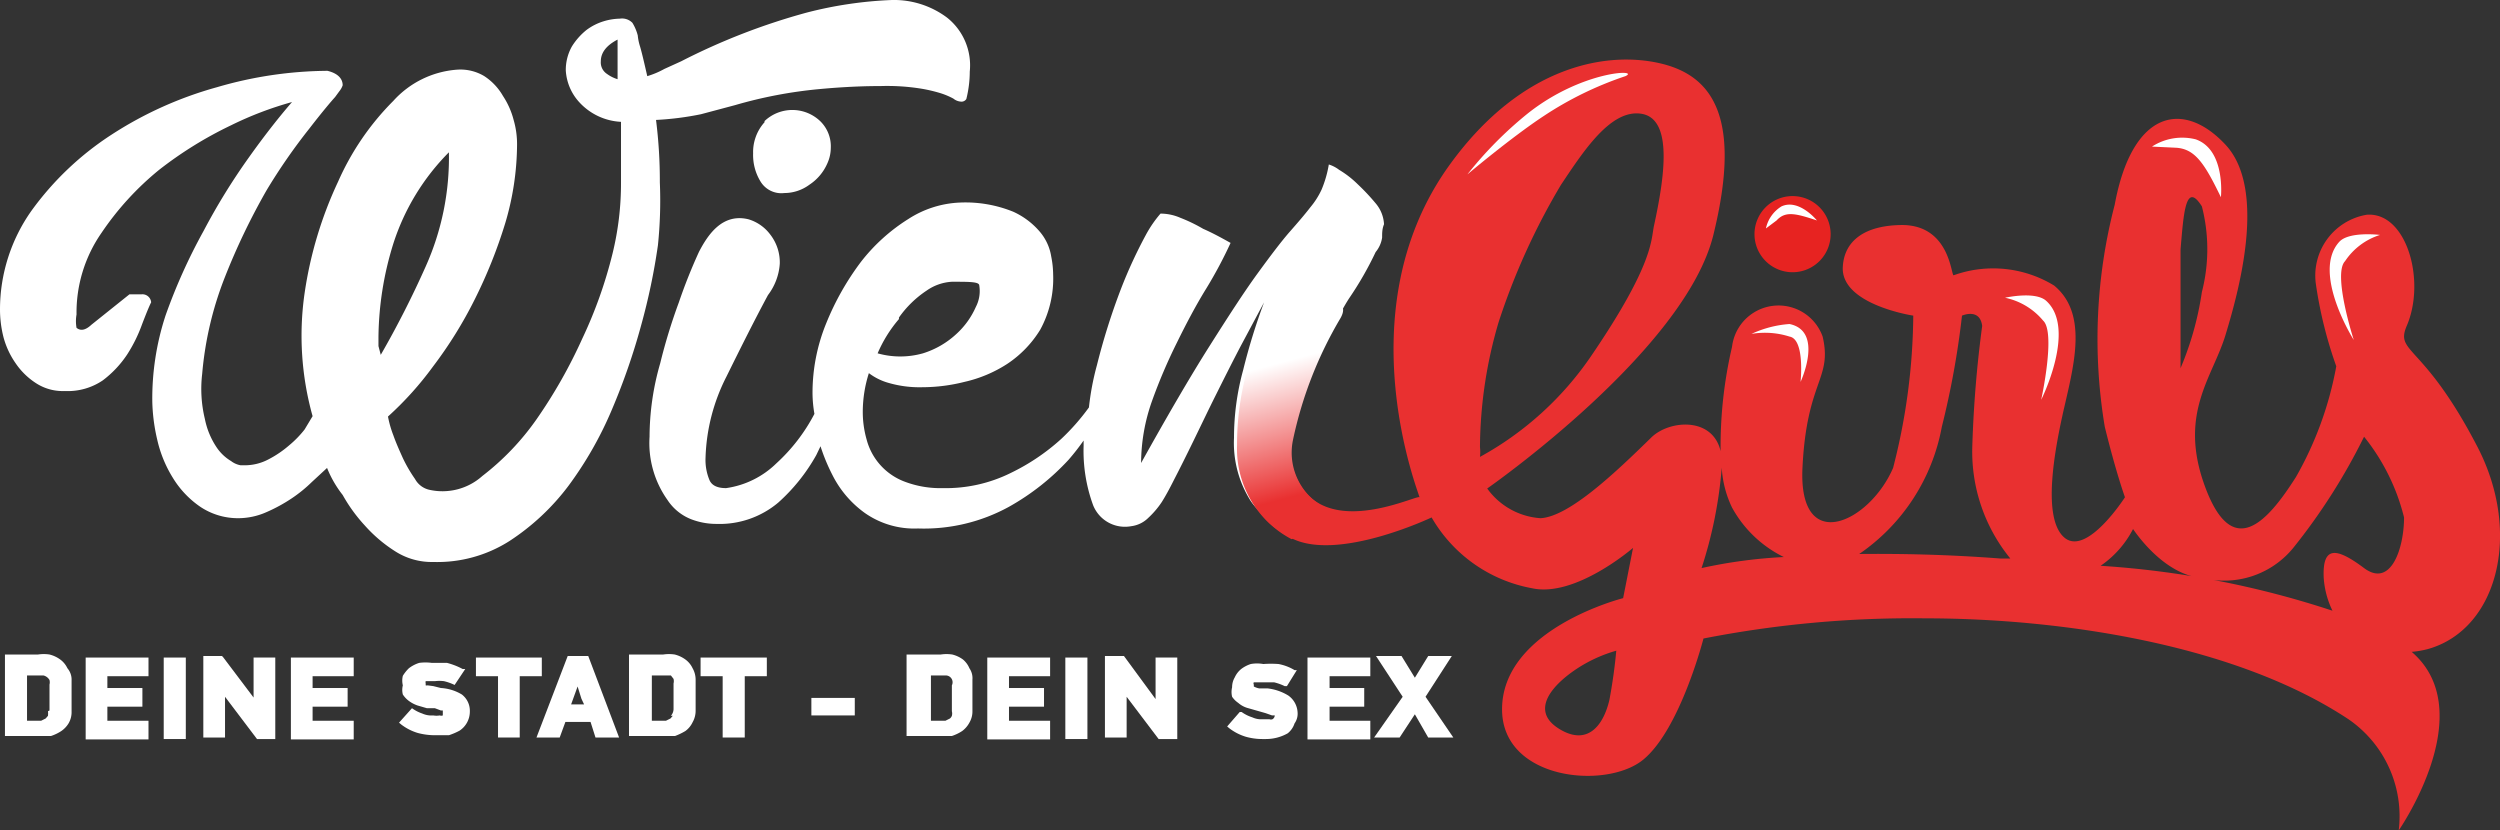
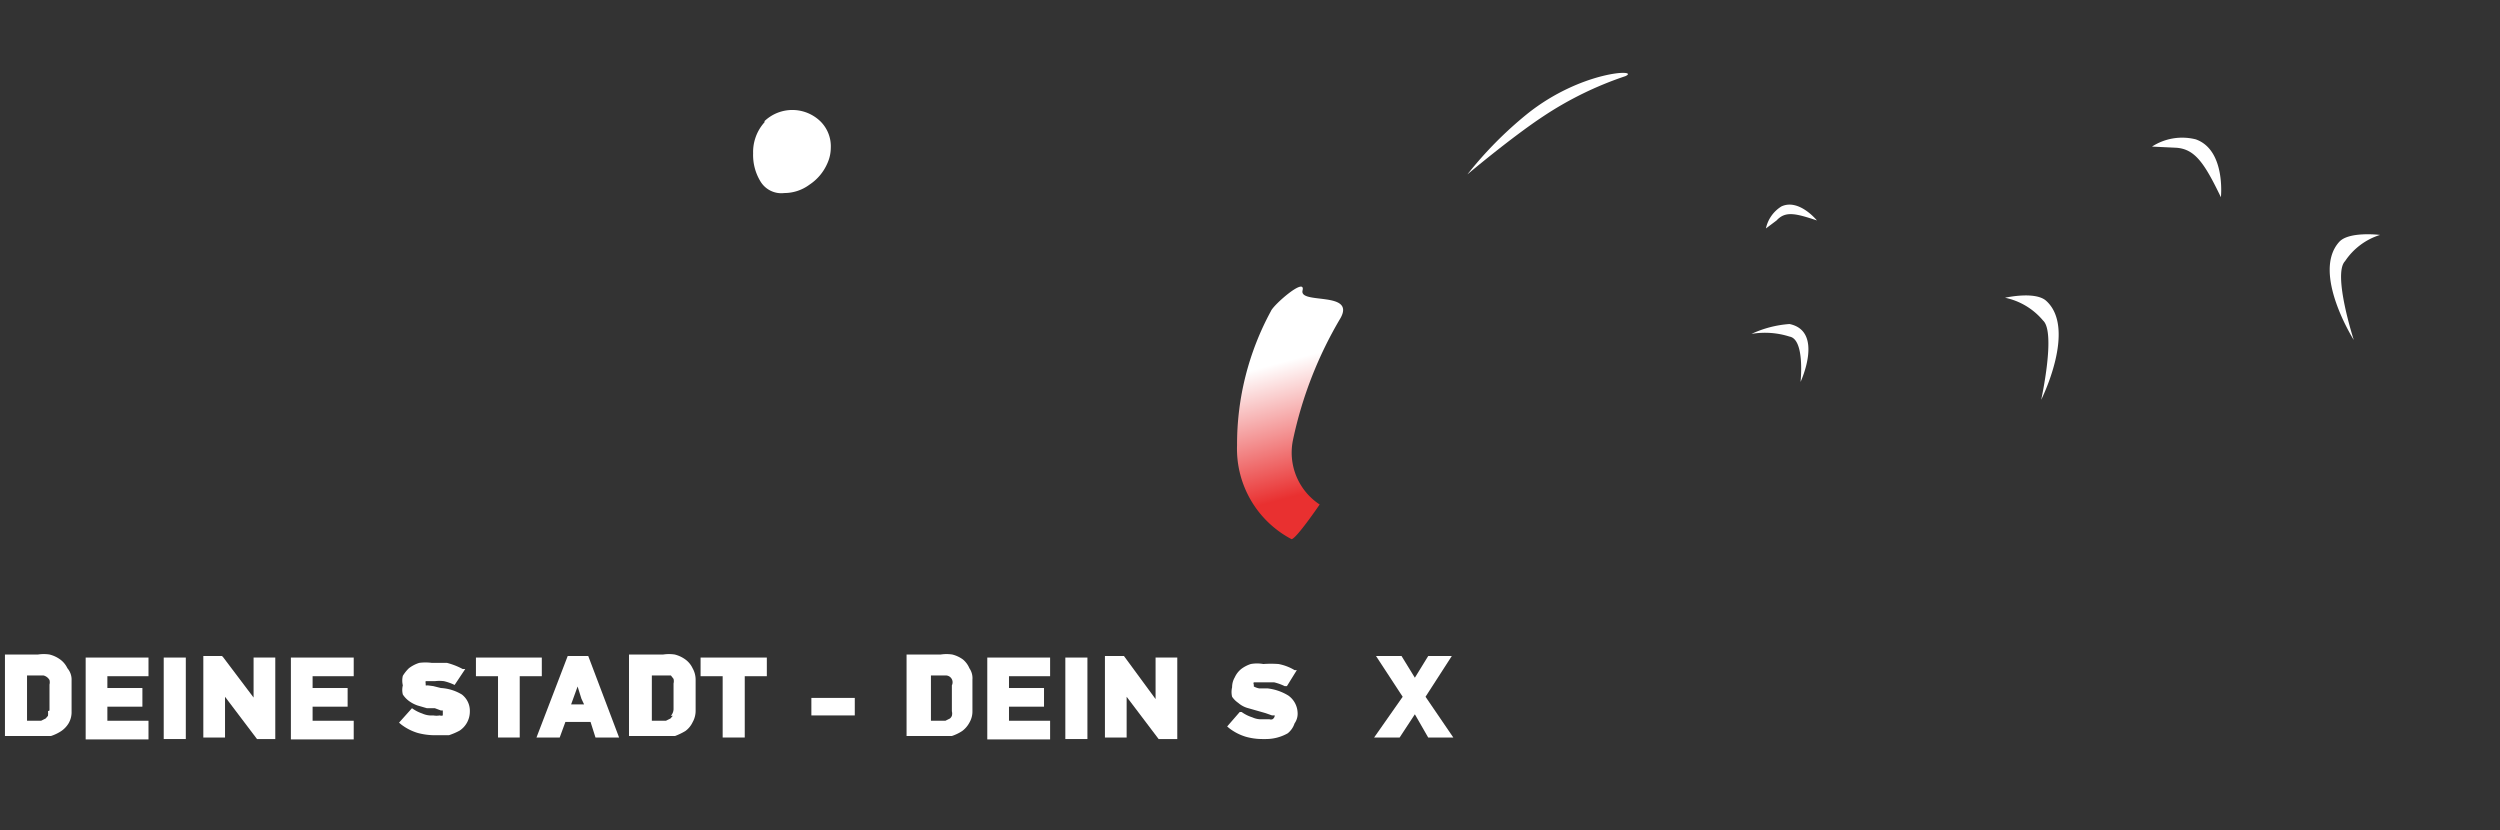
<svg xmlns="http://www.w3.org/2000/svg" viewBox="0 0 65.66 21.81">
  <rect x="0" y="0" width="65.66" height="21.81" fill="#333333" stroke="none" />
  <defs>
    <style>.cls-1{fill:#fff;}.cls-2{fill:#e72321;}.cls-3{fill:#e93030;}.cls-4{fill:url(#linear-gradient);}</style>
    <linearGradient id="linear-gradient" x1="33.71" y1="14.5" x2="34.61" y2="11.13" gradientTransform="matrix(1, 0, 0, -1, 0, 24)" gradientUnits="userSpaceOnUse">
      <stop offset="0" stop-color="#fff" />
      <stop offset="1" stop-color="#e93030" />
    </linearGradient>
  </defs>
  <title>Whitelogo</title>
  <g id="Layer_2" data-name="Layer 2">
    <g id="Layer_1-2" data-name="Layer 1">
      <g id="Layer_2-2" data-name="Layer 2">
        <g id="Layer_1-2-2" data-name="Layer 1-2">
          <path class="cls-1" d="M1.77,17.55a.6.6,0,0,0-.19-.23.8.8,0,0,0-.28-.13,1,1,0,0,0-.3,0H.13v2.14H1.34a1.13,1.13,0,0,0,.27-.13A.66.66,0,0,0,1.8,19a.58.58,0,0,0,.08-.31l0-.82A.46.46,0,0,0,1.77,17.55Zm-.51,1.13a.53.53,0,0,1,0,.12l-.06.07-.12.06H.71V17.74h.43a.25.25,0,0,1,.16.12.24.24,0,0,1,0,.12l0,.68h0Z" />
          <polygon class="cls-1" points="2.25 19.42 3.9 19.42 3.9 18.93 2.82 18.93 2.82 18.56 3.74 18.56 3.74 18.07 2.82 18.07 2.82 17.76 3.9 17.76 3.9 17.27 2.25 17.27 2.25 19.42" />
          <rect class="cls-1" x="4.3" y="17.27" width="0.58" height="2.14" />
          <polygon class="cls-1" points="6.66 18.32 5.86 17.26 5.83 17.23 5.34 17.23 5.34 19.37 5.91 19.37 5.91 18.3 6.75 19.41 7.23 19.41 7.23 17.27 6.66 17.27 6.66 18.32" />
          <polygon class="cls-1" points="7.64 19.42 9.29 19.42 9.29 18.93 8.21 18.93 8.21 18.56 9.13 18.56 9.13 18.07 8.21 18.07 8.21 17.76 9.29 17.76 9.29 17.27 7.64 17.27 7.64 19.42" />
          <path class="cls-1" d="M11.58,18.07l-.2-.05L11.23,18a.09.09,0,0,1-.05,0,0,0,0,0,1,0-.05v0a.13.13,0,0,1,0-.06l0,0h.24a1,1,0,0,1,.24,0,1.33,1.33,0,0,1,.28.1l0,0,.28-.42-.07,0a1.84,1.84,0,0,0-.41-.16h-.4a1.22,1.22,0,0,0-.33,0,.87.87,0,0,0-.27.14,1,1,0,0,0-.16.2v0a.53.53,0,0,0,0,.25.49.49,0,0,0,0,.24v0a.65.65,0,0,0,.16.17.84.84,0,0,0,.23.12l.24.07.21,0,.16.06.05,0a0,0,0,0,1,0,.05v.08l0,0a.11.11,0,0,1-.08,0,.48.48,0,0,1-.17,0,.59.59,0,0,1-.29-.05,1,1,0,0,1-.27-.14l0,0-.34.38.06.05a1.35,1.35,0,0,0,.43.22,1.74,1.74,0,0,0,.45.06h.37a1.69,1.69,0,0,0,.28-.12.6.6,0,0,0,.27-.5.54.54,0,0,0-.21-.45A1.2,1.2,0,0,0,11.58,18.07Z" />
          <polygon class="cls-1" points="14.23 17.27 12.5 17.27 12.5 17.76 13.08 17.76 13.08 19.37 13.65 19.37 13.65 17.76 14.23 17.76 14.23 17.27" />
          <path class="cls-1" d="M14.91,17.23l-.82,2.14h.61l.15-.41h.66l.13.41h.62l-.81-2.14Zm.43,1.27H15l.17-.47.1.32Z" />
          <path class="cls-1" d="M18,17.32a.8.8,0,0,0-.28-.13,1,1,0,0,0-.3,0h-.9v2.14h1.21A1.66,1.66,0,0,0,18,19.2a.6.6,0,0,0,.19-.23.61.61,0,0,0,.08-.3v-.82a.61.61,0,0,0-.08-.3A.6.6,0,0,0,18,17.32Zm-.33,1.48-.06.07-.12.06h-.37V17.74h.4l.1,0,.07.09a.24.24,0,0,1,0,.12l0,.68A.28.28,0,0,1,17.62,18.8Z" />
          <polygon class="cls-1" points="18.4 17.76 18.98 17.76 18.98 19.37 19.56 19.37 19.56 17.76 20.14 17.76 20.14 17.27 18.4 17.27 18.4 17.76" />
          <rect class="cls-1" x="21.31" y="18.33" width="1.14" height="0.46" />
          <path class="cls-1" d="M25.29,17.32a.8.8,0,0,0-.28-.13,1,1,0,0,0-.3,0h-.9v2.14H25a1.13,1.13,0,0,0,.27-.13.66.66,0,0,0,.19-.22.58.58,0,0,0,.08-.31v-.82a.46.46,0,0,0-.08-.3A.6.6,0,0,0,25.29,17.32ZM25,18.68a.24.24,0,0,1,0,.12.18.18,0,0,1-.05.07l-.12.06h-.38V17.74h.38A.18.18,0,0,1,25,18v.7Z" />
          <polygon class="cls-1" points="25.93 19.42 27.58 19.42 27.58 18.93 26.5 18.93 26.5 18.56 27.42 18.56 27.42 18.07 26.5 18.07 26.5 17.76 27.58 17.76 27.58 17.27 25.93 17.27 25.93 19.42" />
          <rect class="cls-1" x="27.98" y="17.27" width="0.58" height="2.14" />
          <polygon class="cls-1" points="30.35 18.36 29.52 17.23 29.02 17.23 29.02 19.37 29.59 19.37 29.59 18.3 30.43 19.41 30.92 19.41 30.92 17.27 30.35 17.27 30.35 18.36" />
          <path class="cls-1" d="M33.29,18.08l-.22,0a.48.48,0,0,1-.14-.05.09.09,0,0,1,0,0,0,0,0,0,1,0-.05v0a.06.06,0,0,1,0-.06s0,0,0,0h.53a1.33,1.33,0,0,1,.28.1l.06,0,.26-.42-.06,0a1.26,1.26,0,0,0-.42-.16,2.67,2.67,0,0,0-.4,0,.91.91,0,0,0-.33,0,.84.84,0,0,0-.25.13.6.6,0,0,0-.17.22.51.51,0,0,0-.07.26.53.53,0,0,0,0,.25v0a.61.61,0,0,0,.16.16.65.65,0,0,0,.23.13l.49.14.17.06.07,0a.11.11,0,0,1,0,0v0a.12.12,0,0,1-.06.1.11.11,0,0,1-.08,0h-.17a.56.56,0,0,1-.28-.05,1,1,0,0,1-.28-.14l-.05,0-.33.38.06.05a1.35,1.35,0,0,0,.43.22,1.59,1.59,0,0,0,.43.06h.1a1.16,1.16,0,0,0,.57-.15A.55.55,0,0,0,34,19a.44.44,0,0,0,.08-.29.58.58,0,0,0-.24-.44A1.33,1.33,0,0,0,33.29,18.08Z" />
-           <polygon class="cls-1" points="34.34 19.42 35.99 19.42 35.99 18.93 34.92 18.93 34.92 18.56 35.83 18.56 35.83 18.07 34.92 18.07 34.92 17.76 35.99 17.76 35.99 17.27 34.34 17.27 34.34 19.42" />
          <polygon class="cls-1" points="37.44 18.3 38.13 17.23 37.51 17.23 37.16 17.8 36.81 17.23 36.14 17.23 36.84 18.3 36.09 19.37 36.76 19.37 37.16 18.76 37.51 19.37 38.17 19.37 37.44 18.3" />
-           <path class="cls-1" d="M36.13,5.34a5.56,5.56,0,0,0-.47-.5,2.57,2.57,0,0,0-.49-.38.87.87,0,0,0-.27-.14,2.94,2.94,0,0,1-.19.66,2.09,2.09,0,0,1-.3.47c-.13.17-.31.38-.53.63s-.5.62-.85,1.1-.77,1.13-1.27,1.92-1.1,1.82-1.79,3.06a4.91,4.91,0,0,1,.28-1.61A14.14,14.14,0,0,1,30.91,9c.25-.51.51-1,.77-1.42a11.53,11.53,0,0,0,.64-1.2c-.25-.14-.49-.27-.72-.37a4.15,4.15,0,0,0-.6-.29,1.31,1.31,0,0,0-.52-.11,3.08,3.08,0,0,0-.38.55,12.34,12.34,0,0,0-.66,1.43,17.19,17.19,0,0,0-.63,2,7,7,0,0,0-.21,1.11,5.78,5.78,0,0,1-.73.83,5.57,5.57,0,0,1-1.32.89,3.84,3.84,0,0,1-1.79.4,2.63,2.63,0,0,1-1-.17,1.62,1.62,0,0,1-1-1.11,2.64,2.64,0,0,1-.1-.74,3.37,3.37,0,0,1,.16-1,1.54,1.54,0,0,0,.53.26,2.91,2.91,0,0,0,.88.11,4.54,4.54,0,0,0,1.1-.14,3.46,3.46,0,0,0,1.12-.47,2.88,2.88,0,0,0,.87-.9,2.8,2.8,0,0,0,.34-1.45,2.5,2.5,0,0,0-.05-.47,1.33,1.33,0,0,0-.28-.63,2,2,0,0,0-.72-.55,3.34,3.34,0,0,0-1.4-.24,2.69,2.69,0,0,0-1.35.43,4.81,4.81,0,0,0-1.25,1.13,7.1,7.1,0,0,0-.91,1.61,4.83,4.83,0,0,0-.36,1.84,3.29,3.29,0,0,0,.05.54,4.7,4.7,0,0,1-1,1.3,2.36,2.36,0,0,1-1.32.65c-.23,0-.38-.07-.44-.22a1.37,1.37,0,0,1-.1-.57,5,5,0,0,1,.55-2.14c.37-.75.73-1.47,1.09-2.14h0a1.53,1.53,0,0,0,.31-.82,1.19,1.19,0,0,0-.25-.77,1.11,1.11,0,0,0-.57-.4c-.69-.17-1.07.41-1.3.85a14.15,14.15,0,0,0-.53,1.33,14.77,14.77,0,0,0-.49,1.6,7,7,0,0,0-.28,1.93,2.58,2.58,0,0,0,.47,1.66,1.32,1.32,0,0,0,.63.51,1.84,1.84,0,0,0,.66.12,2.39,2.39,0,0,0,1.62-.56,4.83,4.83,0,0,0,1-1.25l.11-.23a4.93,4.93,0,0,0,.31.75,2.74,2.74,0,0,0,.85,1,2.26,2.26,0,0,0,1.4.41,4.64,4.64,0,0,0,2.39-.57,6.32,6.32,0,0,0,1.57-1.24,6.12,6.12,0,0,0,.39-.5v.14a4.15,4.15,0,0,0,.25,1.56.9.9,0,0,0,1,.55.77.77,0,0,0,.45-.22,2.3,2.3,0,0,0,.35-.41q.14-.22.33-.6c.14-.27.31-.61.5-1s.39-.81.6-1.23.42-.84.64-1.26l.62-1.16a15.91,15.91,0,0,0-.55,1.78,6.7,6.7,0,0,0-.24,1.78,2.84,2.84,0,0,0,.44,1.66,1.48,1.48,0,0,0,.6.51,1.53,1.53,0,0,0,.6.12c.46,0,1.18.79,1.23.27,0-.26-1.05-.8-1.34-1.45s-.08-.35-.08-.58a3.89,3.89,0,0,1,.25-1.35,13,13,0,0,1,.6-1.45c.23-.48.47-1,.72-1.39a8.87,8.87,0,0,0,.7-1.22.77.77,0,0,0,.17-.38c0-.12,0-.23.05-.35A.92.92,0,0,0,36.13,5.34Zm-12.52,3a2.74,2.74,0,0,1,.73-.71A1.28,1.28,0,0,1,25,7.4c.48,0,.72,0,.72.1a.9.9,0,0,1-.09.56,2.11,2.11,0,0,1-.51.71,2.29,2.29,0,0,1-.88.51,2.19,2.19,0,0,1-1.19,0,3.48,3.48,0,0,1,.56-.9Z" />
          <path class="cls-1" d="M20.08,3.21a1.17,1.17,0,0,0-.3.82,1.33,1.33,0,0,0,.19.73.64.64,0,0,0,.63.31,1.11,1.11,0,0,0,.66-.22,1.28,1.28,0,0,0,.47-.56,1,1,0,0,0,.09-.41.92.92,0,0,0-.28-.7,1.06,1.06,0,0,0-1.46,0Z" />
-           <path class="cls-1" d="M17.33,4.79a12.78,12.78,0,0,0-.1-1.64A7.77,7.77,0,0,0,18.41,3l.9-.24a11.81,11.81,0,0,1,2.21-.42c.64-.06,1.18-.08,1.62-.08a5.6,5.6,0,0,1,1,.06,3.9,3.9,0,0,1,.57.13,1.92,1.92,0,0,1,.33.14.35.35,0,0,0,.22.08.15.15,0,0,0,.12-.07h0a3,3,0,0,0,.09-.72,1.6,1.6,0,0,0-.6-1.42A2.33,2.33,0,0,0,23.43,0a10.54,10.54,0,0,0-2.24.33,17,17,0,0,0-3.3,1.28l-.44.2A2.25,2.25,0,0,1,17,2c-.08-.35-.14-.61-.19-.78a1.36,1.36,0,0,1-.06-.29A1.22,1.22,0,0,0,16.61.6a.38.38,0,0,0-.33-.11,1.55,1.55,0,0,0-.43.07,1.47,1.47,0,0,0-.45.23,1.73,1.73,0,0,0-.38.43,1.26,1.26,0,0,0-.16.63,1.35,1.35,0,0,0,.35.83,1.59,1.59,0,0,0,1.1.52V4.8a7.73,7.73,0,0,1-.22,1.85,11.8,11.8,0,0,1-.8,2.25A13.18,13.18,0,0,1,14.1,11a6.79,6.79,0,0,1-1.43,1.5,1.57,1.57,0,0,1-1.41.36.57.57,0,0,1-.36-.28,3.76,3.76,0,0,1-.32-.55c-.09-.2-.18-.4-.25-.6a2.75,2.75,0,0,1-.14-.49,8.63,8.63,0,0,0,1.18-1.31,11.13,11.13,0,0,0,1.1-1.77,12.84,12.84,0,0,0,.8-2,7.33,7.33,0,0,0,.31-2.08,2.28,2.28,0,0,0-.09-.63,2.09,2.09,0,0,0-.28-.63A1.53,1.53,0,0,0,12.72,2,1.22,1.22,0,0,0,12,1.83a2.5,2.5,0,0,0-1.67.82A7,7,0,0,0,8.88,4.77,10.43,10.43,0,0,0,8,7.7a7.83,7.83,0,0,0,.21,3.23L8,11.28a2.71,2.71,0,0,1-.41.42,2.75,2.75,0,0,1-.53.36,1.33,1.33,0,0,1-.65.16H6.32a.57.57,0,0,1-.25-.11,1.19,1.19,0,0,1-.38-.36A2.06,2.06,0,0,1,5.38,11a3.36,3.36,0,0,1-.07-1.18,9,9,0,0,1,.6-2.55A17.52,17.52,0,0,1,7,5,15.26,15.26,0,0,1,8.13,3.37c.34-.44.57-.71.67-.82l.11-.15A.51.51,0,0,0,9,2.24c0-.19-.15-.32-.4-.38a10.55,10.55,0,0,0-2.9.43A9.94,9.94,0,0,0,2.94,3.53a7.88,7.88,0,0,0-2.11,2A4.49,4.49,0,0,0,0,8.13a3,3,0,0,0,.09.72,2.17,2.17,0,0,0,.32.69,1.87,1.87,0,0,0,.53.52,1.29,1.29,0,0,0,.76.21,1.64,1.64,0,0,0,1-.28,2.76,2.76,0,0,0,.64-.68,3.87,3.87,0,0,0,.39-.79c.1-.26.18-.46.24-.58a.23.23,0,0,0-.25-.21H3.4l-1,.8c-.15.14-.28.17-.39.08a1,1,0,0,1,0-.35,3.67,3.67,0,0,1,.66-2.15A7.64,7.64,0,0,1,4.18,4.46,10.25,10.25,0,0,1,6.07,3.29a9.1,9.1,0,0,1,1.6-.61c-.33.38-.71.86-1.13,1.45A16.68,16.68,0,0,0,5.35,6.06a14.77,14.77,0,0,0-1,2.22A7,7,0,0,0,4,10.55a4.81,4.81,0,0,0,.13,1,3.25,3.25,0,0,0,.41,1,2.49,2.49,0,0,0,.72.76,1.78,1.78,0,0,0,1,.3A1.83,1.83,0,0,0,7,13.45a4.22,4.22,0,0,0,.66-.36,3.69,3.69,0,0,0,.53-.43l.4-.37A2.86,2.86,0,0,0,9,13a4.19,4.19,0,0,0,.58.8,3.74,3.74,0,0,0,.8.68,1.78,1.78,0,0,0,1,.28,3.53,3.53,0,0,0,2-.55,6.11,6.11,0,0,0,1.55-1.45,9.66,9.66,0,0,0,1.14-2,17.13,17.13,0,0,0,.77-2.22,16.66,16.66,0,0,0,.44-2.1A11.37,11.37,0,0,0,17.33,4.79ZM15.94,1.94a.36.36,0,0,1-.16-.33c0-.23.15-.42.44-.57v.43c0,.2,0,.41,0,.61A.92.92,0,0,1,15.94,1.94Zm-6,7.15V8.85a8.48,8.48,0,0,1,.39-2.45A6,6,0,0,1,11.79,4a7,7,0,0,1-.61,3A25.27,25.27,0,0,1,10,9.32Z" />
          <path class="cls-2" d="M32.89,11.53c.07-.46.17-1,.22-1.52A2.42,2.42,0,0,0,32.89,11.53Z" />
-           <path class="cls-3" d="M65.07,11.74C63.65,9,62.9,9.29,63.21,8.56c.51-1.18,0-3-1.05-2.92A1.62,1.62,0,0,0,60.83,7.5a11.15,11.15,0,0,0,.53,2.12,9.17,9.17,0,0,1-1.06,2.91c-.75,1.18-1.66,2.2-2.38.27s.19-2.88.53-4,1.1-3.82,0-5S56,2.88,55.54,5.38a14,14,0,0,0-.26,5.83c.3,1.22.53,1.85.53,1.85s-1,1.56-1.59,1.06-.27-2.27,0-3.44.6-2.46-.27-3.18a3.07,3.07,0,0,0-2.64-.27c-.07,0-.1-1.3-1.33-1.32-1,0-1.54.41-1.58,1.09-.07,1,1.85,1.29,1.85,1.29a16.39,16.39,0,0,1-.53,4c-.62,1.44-2.49,2.31-2.38,0s.79-2.33.53-3.45a1.23,1.23,0,0,0-2.38.27,11.51,11.51,0,0,0-.3,2.74c-.21-.91-1.35-.82-1.82-.36-.95.93-2.16,2.08-2.91,2.12a1.88,1.88,0,0,1-1.4-.78S44.25,9.22,45,6.17,45,2,43.63,1.67s-3.63,0-5.55,2.65c-2.82,3.89-.73,8.83-.8,8.74s-3.35,1.6-3.44-1.59c0-.17-.05.76-.79.27a.42.42,0,0,1-.16-.21c-.18,1.1-.21,1.93,1,2.59s3.71-.53,3.71-.53a3.84,3.84,0,0,0,2.64,1.86c1.14.25,2.65-1.06,2.65-1.06l-.26,1.32s-3.18.8-3.18,2.92c0,1.86,2.74,2.12,3.71,1.32s1.58-3.18,1.58-3.18a28.46,28.46,0,0,1,5.82-.53c3.53,0,8.13.67,11.12,2.65A3.09,3.09,0,0,1,63,21.81s2.17-3.12.34-4.69a2.36,2.36,0,0,0,.45-.08C65.6,16.51,66.24,14,65.07,11.74Zm-26.2,0a11.79,11.79,0,0,1,.49-3.28A17.79,17.79,0,0,1,41,4.85c.59-.88,1.31-2,2.12-1.86s.61,1.61.32,2.94c-.08.37,0,1-1.65,3.42A8.44,8.44,0,0,1,38.87,12,1.13,1.13,0,0,0,38.87,11.74Zm3.4,6.64c-.16.69-.59,1.23-1.34.75s-.16-1.15.52-1.59a3.75,3.75,0,0,1,1-.45Q42.39,17.74,42.27,18.38Zm15-11.83c.08-.93.13-1.81.56-1.13a4.51,4.51,0,0,1,0,2.25,8.15,8.15,0,0,1-.56,2s0-2.19,0-3.12ZM56,13.86s.79,1.25,1.85,1.32a2.34,2.34,0,0,0,2.38-.79,15.88,15.88,0,0,0,1.86-2.92,5.48,5.48,0,0,1,1.05,2.12c0,.8-.34,1.86-1.05,1.33s-1.1-.61-1.06.26a2.34,2.34,0,0,0,.23.86,24.32,24.32,0,0,0-6.09-1.18,2.63,2.63,0,0,0,.87-1ZM45.22,12.28a2.77,2.77,0,0,0,.27,1.05,3.11,3.11,0,0,0,1.36,1.3,13,13,0,0,0-2.16.29A11.35,11.35,0,0,0,45.22,12.28Zm3.61,2.27A5.18,5.18,0,0,0,51,11.21a22.35,22.35,0,0,0,.53-2.92s.47-.21.53.27a30.8,30.8,0,0,0-.26,3.18,4.44,4.44,0,0,0,1,2.93h-.25C51.13,14.56,49.88,14.54,48.83,14.55Z" />
          <path class="cls-4" d="M33.38,8.17a7.33,7.33,0,0,0-.89,3.52,2.68,2.68,0,0,0,1.43,2.47c.12,0,.74-.91.74-.91a1.63,1.63,0,0,1-.7-1.7,10.51,10.51,0,0,1,1.25-3.2c.39-.71-1.09-.35-1-.72S33.45,8,33.38,8.17Z" />
          <path class="cls-1" d="M61.82,8.93s-1.12-1.77-.38-2.58c.26-.28,1.07-.18,1.07-.18a1.72,1.72,0,0,0-.92.69C61.26,7.2,61.82,8.93,61.82,8.93Z" />
          <path class="cls-1" d="M53.66,8.42a1.77,1.77,0,0,0-1-.6s.79-.18,1.08.08c.81.73-.13,2.6-.13,2.6S54,8.73,53.66,8.42Z" />
          <path class="cls-1" d="M47,8.84a2.12,2.12,0,0,0-1-.07,2.84,2.84,0,0,1,1-.26c.91.19.29,1.52.29,1.52S47.41,8.91,47,8.84Z" />
          <path class="cls-1" d="M56.52,3.85a1.46,1.46,0,0,1,1.15-.19c.79.28.66,1.52.66,1.52-.43-.89-.68-1.27-1.18-1.3Z" />
          <path class="cls-1" d="M40.54,3.05c-.85.56-2,1.53-2,1.53A10.13,10.13,0,0,1,40.1,3c1.43-1.15,3-1.19,2.59-1A9.12,9.12,0,0,0,40.54,3.05Z" />
-           <path class="cls-2" d="M48.08,6.15a1,1,0,1,1-1-1A1,1,0,0,1,48.08,6.15Z" />
          <path class="cls-1" d="M46.38,6a.9.9,0,0,1,.41-.58c.46-.21.93.37.93.37-.57-.19-.83-.25-1.06,0Z" />
        </g>
      </g>
    </g>
  </g>
</svg>